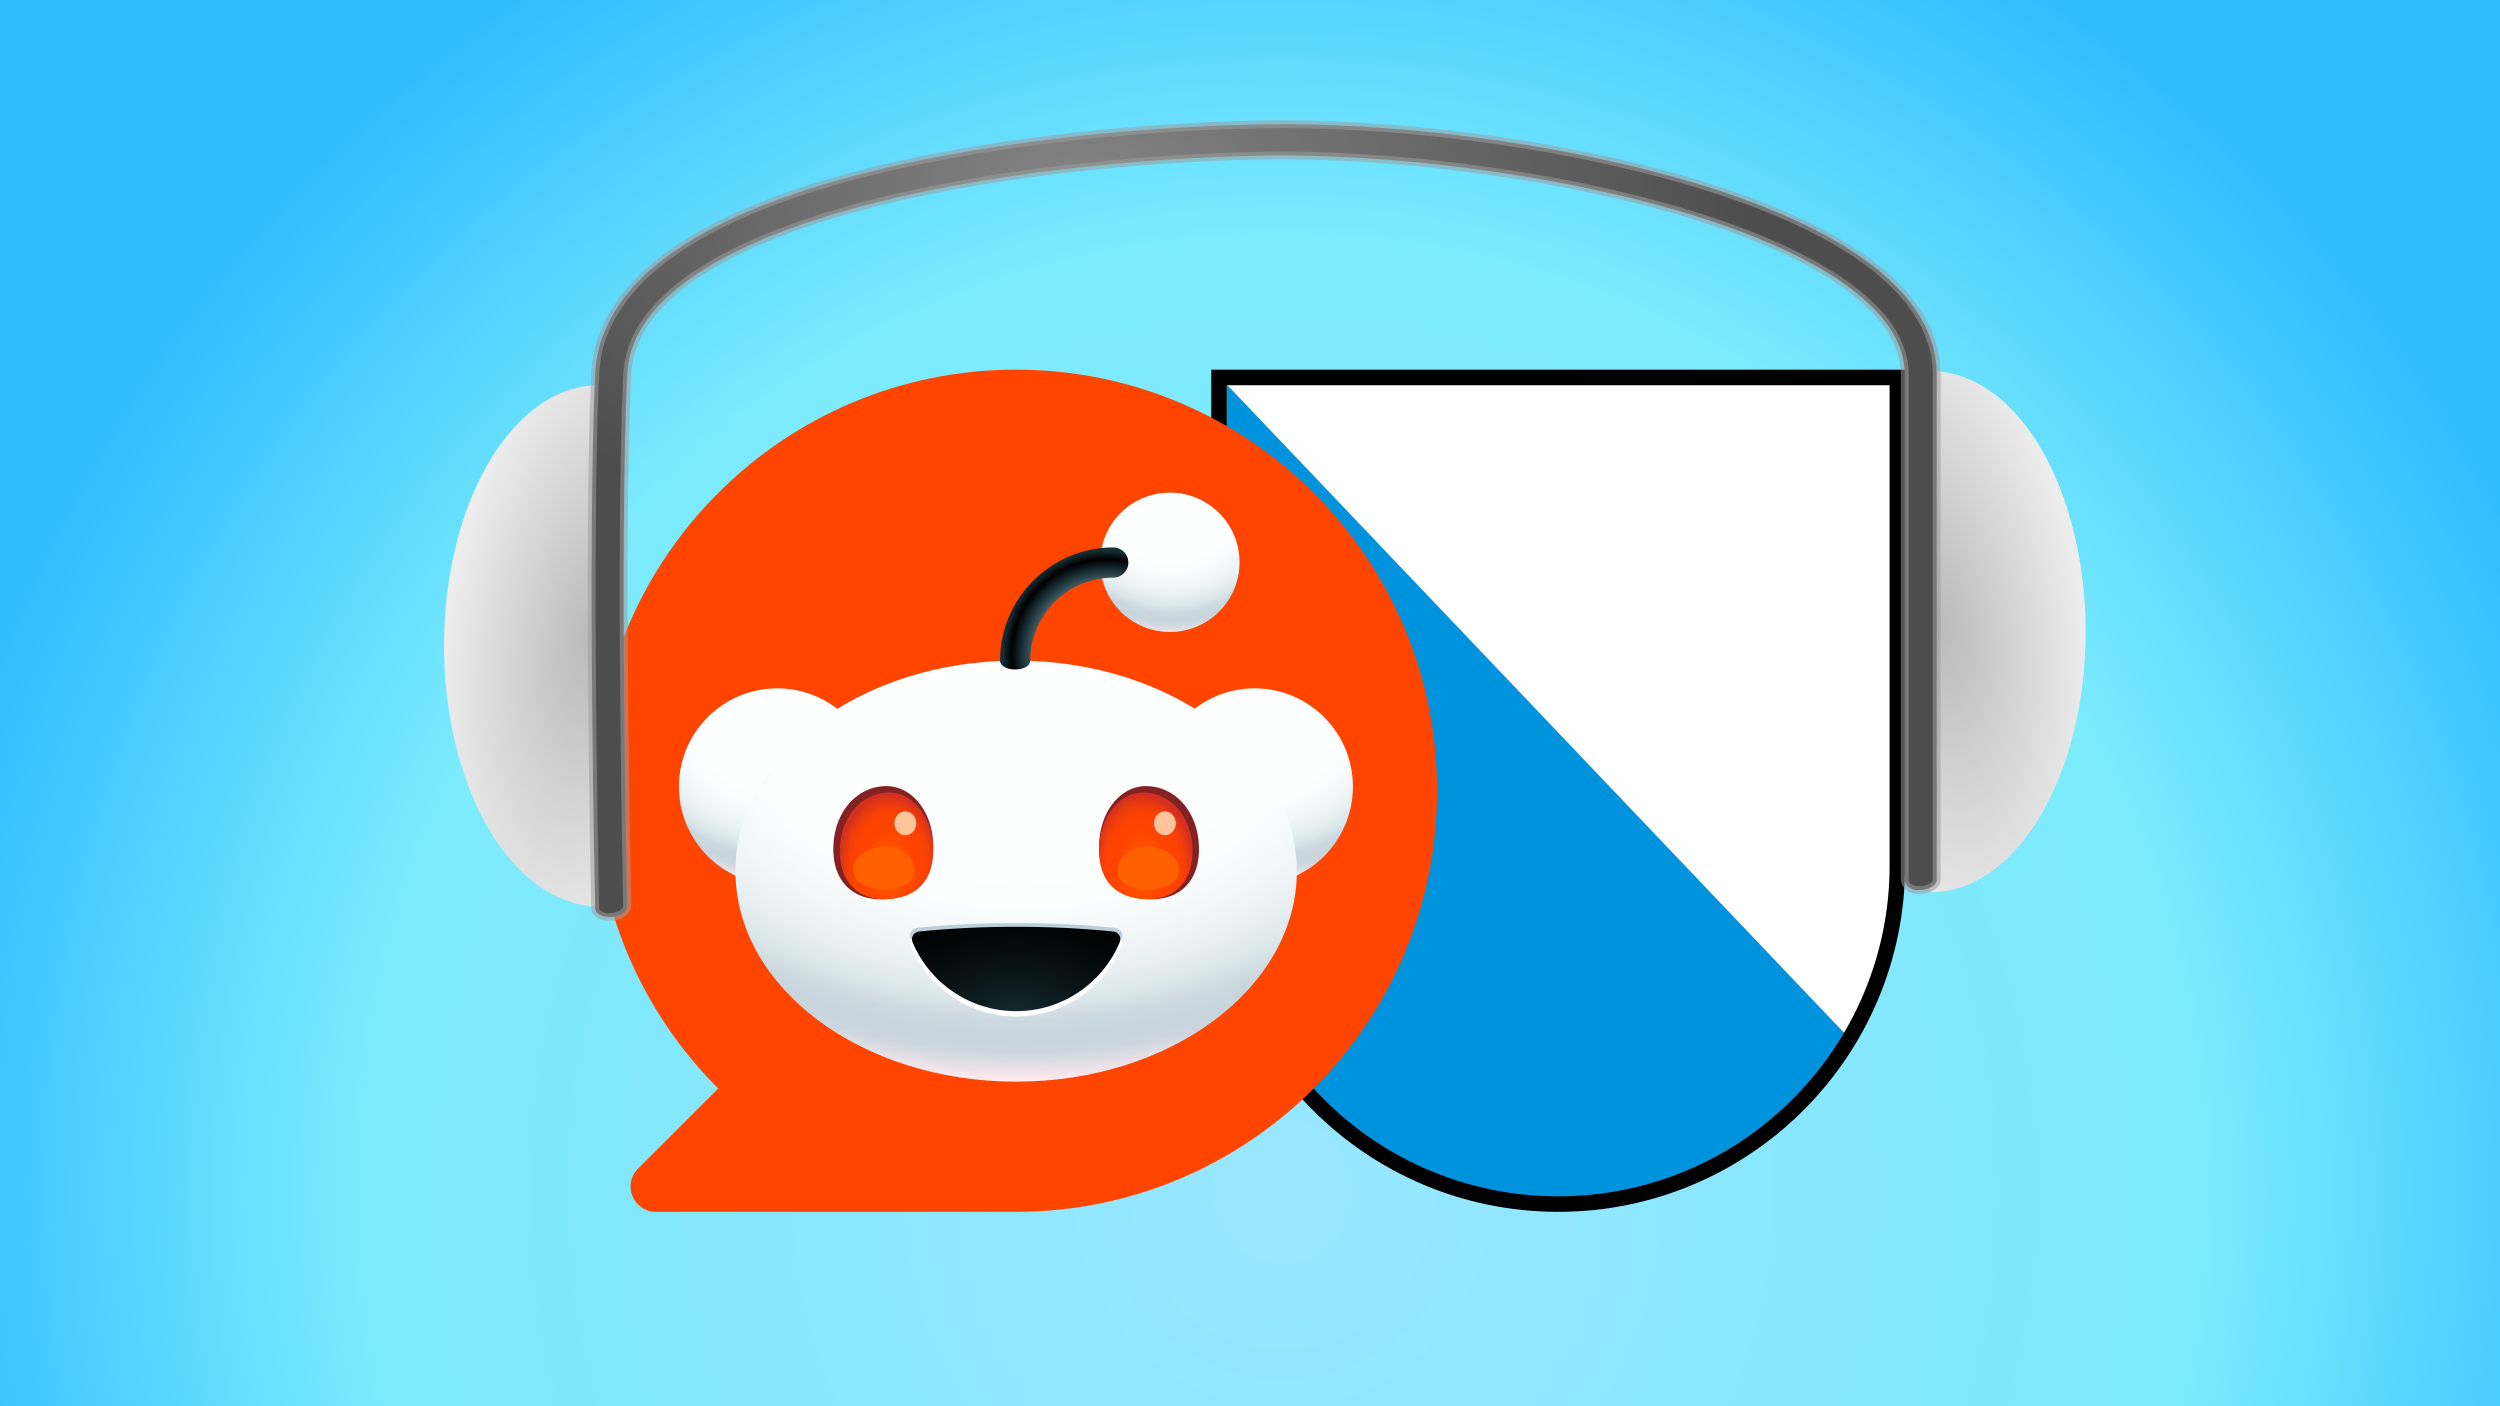
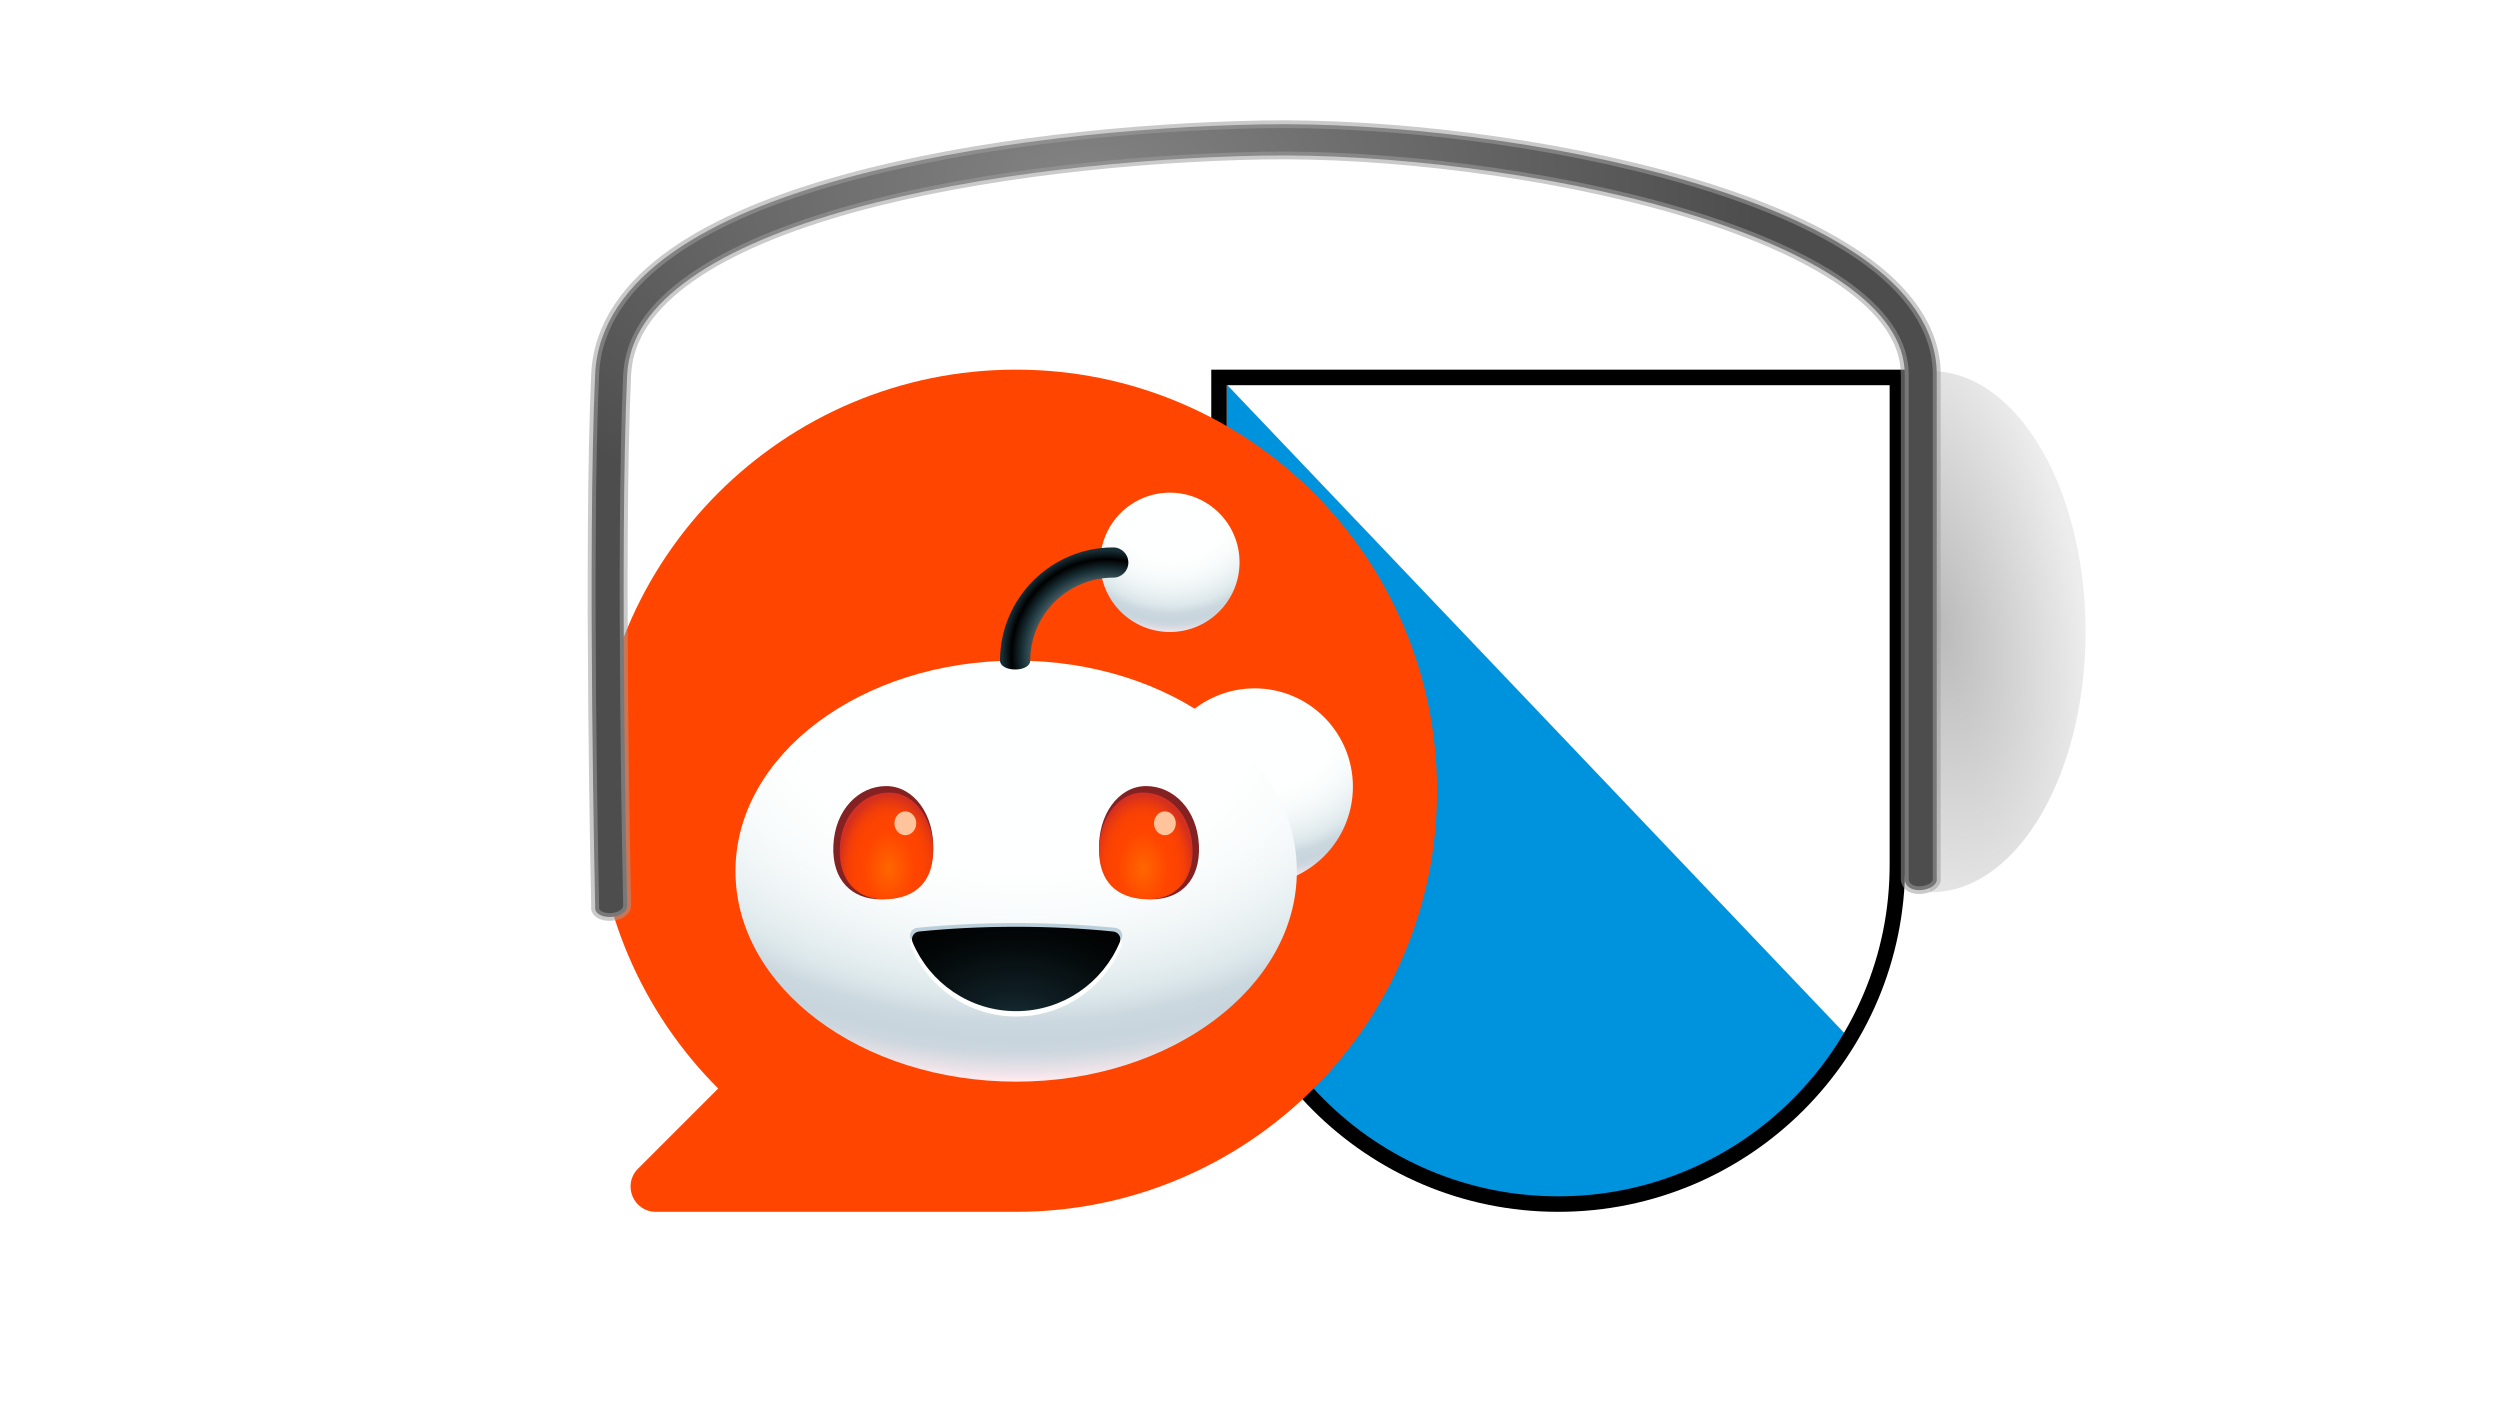
<svg xmlns="http://www.w3.org/2000/svg" xmlns:xlink="http://www.w3.org/1999/xlink" width="1600pt" height="900pt" viewBox="0 0 1600 900" version="1.1" id="svg4">
  <defs id="defs4">
    <linearGradient id="linearGradient142">
      <stop style="stop-color:#848484;stop-opacity:1;" offset="0" id="stop143" />
      <stop style="stop-color:#4d4d4d;stop-opacity:1;" offset="1" id="stop144" />
    </linearGradient>
    <linearGradient id="linearGradient141">
      <stop style="stop-color:#bababa;stop-opacity:1;" offset="0" id="stop141" />
      <stop style="stop-color:#ededed;stop-opacity:1;" offset="1" id="stop142" />
    </linearGradient>
    <linearGradient id="linearGradient22">
      <stop style="stop-color:#9ae6ff;stop-opacity:1;" offset="0" id="stop137" />
      <stop style="stop-color:#80e8fd;stop-opacity:1;" offset="0.525" id="stop139" />
      <stop style="stop-color:#7cecfe;stop-opacity:1;" offset="0.661" id="stop140" />
      <stop style="stop-color:#2fbcff;stop-opacity:1;" offset="1" id="stop138" />
    </linearGradient>
    <radialGradient id="radial-gradient" cx="370.49" cy="151.59" fx="370.49" fy="142.47" r="127.45" gradientTransform="matrix(1,0,0,0.87,0,19.13)" gradientUnits="userSpaceOnUse">
      <stop offset="0" stop-color="#feffff" id="stop1" />
      <stop offset=".4" stop-color="#feffff" id="stop2" />
      <stop offset=".51" stop-color="#f9fcfc" id="stop3" />
      <stop offset=".62" stop-color="#edf3f5" id="stop4" />
      <stop offset=".7" stop-color="#dee9ec" id="stop5" />
      <stop offset=".72" stop-color="#d8e4e8" id="stop6" />
      <stop offset=".76" stop-color="#ccd8df" id="stop7" />
      <stop offset=".8" stop-color="#c8d5dd" id="stop8" />
      <stop offset=".83" stop-color="#ccd6de" id="stop9" />
      <stop offset=".85" stop-color="#d8dbe2" id="stop10" />
      <stop offset=".88" stop-color="#ede3e9" id="stop11" />
      <stop offset=".9" stop-color="#ffebef" id="stop12" />
    </radialGradient>
    <radialGradient id="radial-gradient-2" cx="64.38" fx="64.38" fy="142.47" r="127.45" xlink:href="#radial-gradient" />
    <radialGradient id="radialGradient24" cx="370.49" cy="151.59" fx="370.49" fy="142.47" r="127.45" gradientTransform="matrix(1,0,0,0.87,0,19.13)" gradientUnits="userSpaceOnUse">
      <stop offset="0" stop-color="#feffff" id="stop13" />
      <stop offset=".4" stop-color="#feffff" id="stop14" />
      <stop offset=".51" stop-color="#f9fcfc" id="stop15" />
      <stop offset=".62" stop-color="#edf3f5" id="stop16" />
      <stop offset=".7" stop-color="#dee9ec" id="stop17" />
      <stop offset=".72" stop-color="#d8e4e8" id="stop18" />
      <stop offset=".76" stop-color="#ccd8df" id="stop19" />
      <stop offset=".8" stop-color="#c8d5dd" id="stop20" />
      <stop offset=".83" stop-color="#ccd6de" id="stop21" />
      <stop offset=".85" stop-color="#d8dbe2" id="stop22" />
      <stop offset=".88" stop-color="#ede3e9" id="stop23" />
      <stop offset=".9" stop-color="#ffebef" id="stop24" />
    </radialGradient>
    <radialGradient id="radial-gradient-3" cx="220.14" cy="135.08" fx="220.14" fy="135.08" r="384.44" gradientTransform="matrix(1,0,0,0.7,0,40.35)" xlink:href="#radial-gradient" />
    <radialGradient id="radialGradient36" cx="370.49" cy="151.59" fx="370.49" fy="142.47" r="127.45" gradientTransform="matrix(1,0,0,0.87,0,19.13)" gradientUnits="userSpaceOnUse">
      <stop offset="0" stop-color="#feffff" id="stop25" />
      <stop offset=".4" stop-color="#feffff" id="stop26" />
      <stop offset=".51" stop-color="#f9fcfc" id="stop27" />
      <stop offset=".62" stop-color="#edf3f5" id="stop28" />
      <stop offset=".7" stop-color="#dee9ec" id="stop29" />
      <stop offset=".72" stop-color="#d8e4e8" id="stop30" />
      <stop offset=".76" stop-color="#ccd8df" id="stop31" />
      <stop offset=".8" stop-color="#c8d5dd" id="stop32" />
      <stop offset=".83" stop-color="#ccd6de" id="stop33" />
      <stop offset=".85" stop-color="#d8dbe2" id="stop34" />
      <stop offset=".88" stop-color="#ede3e9" id="stop35" />
      <stop offset=".9" stop-color="#ffebef" id="stop36" />
    </radialGradient>
    <radialGradient id="radial-gradient-4" cx="134.7" cy="240.48" fx="134.7" fy="240.48" r="32.12" gradientTransform="matrix(1,0,0,1.46,0,-110.04)" gradientUnits="userSpaceOnUse">
      <stop offset="0" stop-color="#f60" id="stop37" />
      <stop offset=".5" stop-color="#ff4500" id="stop38" />
      <stop offset=".7" stop-color="#fc4301" id="stop39" />
      <stop offset=".82" stop-color="#f43f07" id="stop40" />
      <stop offset=".92" stop-color="#e53812" id="stop41" />
      <stop offset="1" stop-color="#d4301f" id="stop42" />
    </radialGradient>
    <radialGradient id="radial-gradient-5" cx="6191.5" cy="240.48" fx="6191.5" fy="240.48" r="32.12" gradientTransform="matrix(-1,0,0,1.46,6489.32,-110.04)" xlink:href="#radial-gradient-4" />
    <radialGradient id="radialGradient48" cx="134.7" cy="240.48" fx="134.7" fy="240.48" r="32.12" gradientTransform="matrix(1,0,0,1.46,0,-110.04)" gradientUnits="userSpaceOnUse">
      <stop offset="0" stop-color="#f60" id="stop43" />
      <stop offset=".5" stop-color="#ff4500" id="stop44" />
      <stop offset=".7" stop-color="#fc4301" id="stop45" />
      <stop offset=".82" stop-color="#f43f07" id="stop46" />
      <stop offset=".92" stop-color="#e53812" id="stop47" />
      <stop offset="1" stop-color="#d4301f" id="stop48" />
    </radialGradient>
    <radialGradient id="radial-gradient-6" cx="215.93" cy="338.52" fx="215.93" fy="338.52" r="113.26" gradientTransform="matrix(1,0,0,0.66,0,116.39)" gradientUnits="userSpaceOnUse">
      <stop offset="0" stop-color="#172e35" id="stop49" />
      <stop offset=".29" stop-color="#0e1c21" id="stop50" />
      <stop offset=".73" stop-color="#030708" id="stop51" />
      <stop offset="1" stop-color="#000" id="stop52" />
    </radialGradient>
    <radialGradient id="radial-gradient-7" cx="315.81" cy="3.47" fx="315.81" fy="3.47" r="99.42" gradientTransform="matrix(1,0,0,0.98,0,0.06)" xlink:href="#radial-gradient" />
    <radialGradient id="radialGradient64" cx="370.49" cy="151.59" fx="370.49" fy="142.47" r="127.45" gradientTransform="matrix(1,0,0,0.87,0,19.13)" gradientUnits="userSpaceOnUse">
      <stop offset="0" stop-color="#feffff" id="stop53" />
      <stop offset=".4" stop-color="#feffff" id="stop54" />
      <stop offset=".51" stop-color="#f9fcfc" id="stop55" />
      <stop offset=".62" stop-color="#edf3f5" id="stop56" />
      <stop offset=".7" stop-color="#dee9ec" id="stop57" />
      <stop offset=".72" stop-color="#d8e4e8" id="stop58" />
      <stop offset=".76" stop-color="#ccd8df" id="stop59" />
      <stop offset=".8" stop-color="#c8d5dd" id="stop60" />
      <stop offset=".83" stop-color="#ccd6de" id="stop61" />
      <stop offset=".85" stop-color="#d8dbe2" id="stop62" />
      <stop offset=".88" stop-color="#ede3e9" id="stop63" />
      <stop offset=".9" stop-color="#ffebef" id="stop64" />
    </radialGradient>
    <radialGradient id="radial-gradient-8" cx="274.38" cy="103.82" fx="274.38" fy="103.82" r="81.49" gradientUnits="userSpaceOnUse">
      <stop offset=".48" stop-color="#7a9299" id="stop65" />
      <stop offset=".67" stop-color="#172e35" id="stop66" />
      <stop offset=".75" stop-color="#000" id="stop67" />
      <stop offset=".82" stop-color="#172e35" id="stop68" />
    </radialGradient>
    <radialGradient id="radialGradient80" cx="370.49" cy="151.59" fx="370.49" fy="142.47" r="127.45" gradientTransform="matrix(1,0,0,0.87,0,19.13)" gradientUnits="userSpaceOnUse">
      <stop offset="0" stop-color="#feffff" id="stop69" />
      <stop offset=".4" stop-color="#feffff" id="stop70" />
      <stop offset=".51" stop-color="#f9fcfc" id="stop71" />
      <stop offset=".62" stop-color="#edf3f5" id="stop72" />
      <stop offset=".7" stop-color="#dee9ec" id="stop73" />
      <stop offset=".72" stop-color="#d8e4e8" id="stop74" />
      <stop offset=".76" stop-color="#ccd8df" id="stop75" />
      <stop offset=".8" stop-color="#c8d5dd" id="stop76" />
      <stop offset=".83" stop-color="#ccd6de" id="stop77" />
      <stop offset=".85" stop-color="#d8dbe2" id="stop78" />
      <stop offset=".88" stop-color="#ede3e9" id="stop79" />
      <stop offset=".9" stop-color="#ffebef" id="stop80" />
    </radialGradient>
    <radialGradient id="radialGradient81" cx="64.38" fx="64.38" fy="142.47" r="127.45" xlink:href="#radial-gradient" />
    <radialGradient id="radialGradient92" cx="370.49" cy="151.59" fx="370.49" fy="142.47" r="127.45" gradientTransform="matrix(1,0,0,0.87,0,19.13)" gradientUnits="userSpaceOnUse">
      <stop offset="0" stop-color="#feffff" id="stop81" />
      <stop offset=".4" stop-color="#feffff" id="stop82" />
      <stop offset=".51" stop-color="#f9fcfc" id="stop83" />
      <stop offset=".62" stop-color="#edf3f5" id="stop84" />
      <stop offset=".7" stop-color="#dee9ec" id="stop85" />
      <stop offset=".72" stop-color="#d8e4e8" id="stop86" />
      <stop offset=".76" stop-color="#ccd8df" id="stop87" />
      <stop offset=".8" stop-color="#c8d5dd" id="stop88" />
      <stop offset=".83" stop-color="#ccd6de" id="stop89" />
      <stop offset=".85" stop-color="#d8dbe2" id="stop90" />
      <stop offset=".88" stop-color="#ede3e9" id="stop91" />
      <stop offset=".9" stop-color="#ffebef" id="stop92" />
    </radialGradient>
    <radialGradient id="radialGradient93" cx="220.14" cy="135.08" fx="220.14" fy="135.08" r="384.44" gradientTransform="matrix(1,0,0,0.7,0,40.35)" xlink:href="#radial-gradient" />
    <radialGradient id="radialGradient104" cx="370.49" cy="151.59" fx="370.49" fy="142.47" r="127.45" gradientTransform="matrix(1,0,0,0.87,0,19.13)" gradientUnits="userSpaceOnUse">
      <stop offset="0" stop-color="#feffff" id="stop93" />
      <stop offset=".4" stop-color="#feffff" id="stop94" />
      <stop offset=".51" stop-color="#f9fcfc" id="stop95" />
      <stop offset=".62" stop-color="#edf3f5" id="stop96" />
      <stop offset=".7" stop-color="#dee9ec" id="stop97" />
      <stop offset=".72" stop-color="#d8e4e8" id="stop98" />
      <stop offset=".76" stop-color="#ccd8df" id="stop99" />
      <stop offset=".8" stop-color="#c8d5dd" id="stop100" />
      <stop offset=".83" stop-color="#ccd6de" id="stop101" />
      <stop offset=".85" stop-color="#d8dbe2" id="stop102" />
      <stop offset=".88" stop-color="#ede3e9" id="stop103" />
      <stop offset=".9" stop-color="#ffebef" id="stop104" />
    </radialGradient>
    <radialGradient id="radialGradient110" cx="134.7" cy="240.48" fx="134.7" fy="240.48" r="32.12" gradientTransform="matrix(1,0,0,1.46,0,-110.04)" gradientUnits="userSpaceOnUse">
      <stop offset="0" stop-color="#f60" id="stop105" />
      <stop offset=".5" stop-color="#ff4500" id="stop106" />
      <stop offset=".7" stop-color="#fc4301" id="stop107" />
      <stop offset=".82" stop-color="#f43f07" id="stop108" />
      <stop offset=".92" stop-color="#e53812" id="stop109" />
      <stop offset="1" stop-color="#d4301f" id="stop110" />
    </radialGradient>
    <radialGradient id="radialGradient111" cx="6191.5" cy="240.48" fx="6191.5" fy="240.48" r="32.12" gradientTransform="matrix(-1,0,0,1.46,6489.32,-110.04)" xlink:href="#radial-gradient-4" />
    <radialGradient id="radialGradient116" cx="134.7" cy="240.48" fx="134.7" fy="240.48" r="32.12" gradientTransform="matrix(1,0,0,1.46,0,-110.04)" gradientUnits="userSpaceOnUse">
      <stop offset="0" stop-color="#f60" id="stop111" />
      <stop offset=".5" stop-color="#ff4500" id="stop112" />
      <stop offset=".7" stop-color="#fc4301" id="stop113" />
      <stop offset=".82" stop-color="#f43f07" id="stop114" />
      <stop offset=".92" stop-color="#e53812" id="stop115" />
      <stop offset="1" stop-color="#d4301f" id="stop116" />
    </radialGradient>
    <radialGradient id="radialGradient120" cx="215.93" cy="338.52" fx="215.93" fy="338.52" r="113.26" gradientTransform="matrix(1,0,0,0.66,0,116.39)" gradientUnits="userSpaceOnUse">
      <stop offset="0" stop-color="#172e35" id="stop117" />
      <stop offset=".29" stop-color="#0e1c21" id="stop118" />
      <stop offset=".73" stop-color="#030708" id="stop119" />
      <stop offset="1" stop-color="#000" id="stop120" />
    </radialGradient>
    <radialGradient id="radialGradient121" cx="315.81" cy="3.47" fx="315.81" fy="3.47" r="99.42" gradientTransform="matrix(1,0,0,0.98,0,0.06)" xlink:href="#radial-gradient" />
    <radialGradient id="radialGradient132" cx="370.49" cy="151.59" fx="370.49" fy="142.47" r="127.45" gradientTransform="matrix(1,0,0,0.87,0,19.13)" gradientUnits="userSpaceOnUse">
      <stop offset="0" stop-color="#feffff" id="stop121" />
      <stop offset=".4" stop-color="#feffff" id="stop122" />
      <stop offset=".51" stop-color="#f9fcfc" id="stop123" />
      <stop offset=".62" stop-color="#edf3f5" id="stop124" />
      <stop offset=".7" stop-color="#dee9ec" id="stop125" />
      <stop offset=".72" stop-color="#d8e4e8" id="stop126" />
      <stop offset=".76" stop-color="#ccd8df" id="stop127" />
      <stop offset=".8" stop-color="#c8d5dd" id="stop128" />
      <stop offset=".83" stop-color="#ccd6de" id="stop129" />
      <stop offset=".85" stop-color="#d8dbe2" id="stop130" />
      <stop offset=".88" stop-color="#ede3e9" id="stop131" />
      <stop offset=".9" stop-color="#ffebef" id="stop132" />
    </radialGradient>
    <radialGradient id="radialGradient136" cx="274.38" cy="103.82" fx="274.38" fy="103.82" r="81.49" gradientUnits="userSpaceOnUse">
      <stop offset=".48" stop-color="#7a9299" id="stop133" />
      <stop offset=".67" stop-color="#172e35" id="stop134" />
      <stop offset=".75" stop-color="#000" id="stop135" />
      <stop offset=".82" stop-color="#172e35" id="stop136" />
    </radialGradient>
    <radialGradient xlink:href="#radial-gradient" id="radialGradient15" gradientUnits="userSpaceOnUse" gradientTransform="matrix(1,0,0,0.87,0,19.13)" cx="370.49" cy="151.59" fx="370.49" fy="142.47" r="127.45" />
    <radialGradient xlink:href="#radial-gradient" id="radialGradient16" cx="64.38" fx="64.38" fy="142.47" r="127.45" />
    <radialGradient xlink:href="#radial-gradient" id="radialGradient17" gradientTransform="matrix(1,0,0,0.7,0,40.35)" cx="220.14" cy="135.08" fx="220.14" fy="135.08" r="384.44" />
    <radialGradient xlink:href="#radial-gradient-4" id="radialGradient18" gradientUnits="userSpaceOnUse" gradientTransform="matrix(1,0,0,1.46,0,-110.04)" cx="134.7" cy="240.48" fx="134.7" fy="240.48" r="32.12" />
    <radialGradient xlink:href="#radial-gradient-4" id="radialGradient19" gradientTransform="matrix(-1,0,0,1.46,6489.32,-110.04)" cx="6191.5" cy="240.48" fx="6191.5" fy="240.48" r="32.12" />
    <radialGradient xlink:href="#radial-gradient-6" id="radialGradient20" gradientUnits="userSpaceOnUse" gradientTransform="matrix(1,0,0,0.66,0,116.39)" cx="215.93" cy="338.52" fx="215.93" fy="338.52" r="113.26" />
    <radialGradient xlink:href="#radial-gradient" id="radialGradient21" gradientTransform="matrix(1,0,0,0.98,0,0.06)" cx="315.81" cy="3.47" fx="315.81" fy="3.47" r="99.42" />
    <radialGradient xlink:href="#radial-gradient-8" id="radialGradient22" gradientUnits="userSpaceOnUse" cx="274.38" cy="103.82" fx="274.38" fy="103.82" r="81.49" />
    <radialGradient xlink:href="#linearGradient22" id="radialGradient138" cx="-40.604" cy="780.641" fx="-40.604" fy="780.641" r="800" gradientTransform="matrix(1.112,-0.007,0.007,1.149,860.74,-135.086)" gradientUnits="userSpaceOnUse" />
    <radialGradient xlink:href="#linearGradient141" id="radialGradient142" cx="378.726" cy="411.907" fx="378.726" fy="411.907" r="49.786" gradientTransform="matrix(1.847,0.285,-0.646,4.196,-54.766,-1427.331)" gradientUnits="userSpaceOnUse" />
    <radialGradient xlink:href="#linearGradient142" id="radialGradient144" cx="687.364" cy="-25.622" fx="687.364" fy="-25.622" r="420.349" gradientTransform="matrix(1,0,0,0.595,0,133.418)" gradientUnits="userSpaceOnUse" />
    <filter style="color-interpolation-filters:sRGB" id="filter144" x="-0.003" y="-0.005" width="1.007" height="1.011">
      <feGaussianBlur stdDeviation="0.116" id="feGaussianBlur144" />
    </filter>
    <radialGradient xlink:href="#linearGradient141" id="radialGradient145" gradientUnits="userSpaceOnUse" gradientTransform="matrix(1.847,0.285,-0.646,4.196,-1673.747,-1436.331)" cx="378.726" cy="411.907" fx="378.726" fy="411.907" r="49.786" />
  </defs>
-   <rect style="fill:url(#radialGradient138);stroke-width:5.669;stroke-linecap:round;paint-order:markers stroke fill" id="rect4" width="1600" height="900" x="1.1368684e-13" y="0" />
  <g fill-rule="evenodd" id="g4" transform="translate(775.21,236.564)">
-     <path d="m 285,6 h -4 V 2 h -1 v 4 h -4 v 1 h 4 v 4 h 1 V 7 h 4 z" fill="#ffffff" stroke="#ffffff" stroke-width="0.047" transform="matrix(16.317,0,0,15.813,-4248.8,9.957)" id="path1" />
+     <path d="m 285,6 h -4 V 2 h -1 v 4 v 1 h 4 v 4 h 1 V 7 h 4 z" fill="#ffffff" stroke="#ffffff" stroke-width="0.047" transform="matrix(16.317,0,0,15.813,-4248.8,9.957)" id="path1" />
    <g stroke-width="0.033" id="g3">
      <path d="m 221.954,10.06 h 212.26 v 315.736 c 0,113.474 -94.96,205.458 -212.124,205.458 -117.152,0 -212.113,-91.98 -212.113,-205.458 V 10.059 Z" fill="#ffffff" id="path2" />
      <path d="m -174.26,84.458 c 0,106.56 90.254,192.95 201.59,192.95 74.461,0 140.8,-40.906 175.71,-98.357 l -377.3,-391.41 z" fill="#0093dd" stroke="#000000" transform="matrix(1.052,0,0,1.065,193.34,235.846)" id="path3" />
    </g>
  </g>
  <path d="M 1219.29,236.6 H 775.21 v 316.92 c 0,122.63 99.406,222.05 222.04,222.05 122.63,0 222.04,-99.416 222.04,-222.05 z m -9.921,9.921 v 307 c 0,28.641 -5.608,56.42 -16.666,82.566 -10.683,25.258 -25.979,47.944 -45.463,67.43 -19.484,19.484 -42.17,34.781 -67.428,45.464 -26.145,11.059 -53.923,16.666 -82.563,16.666 -28.642,0 -56.421,-5.607 -82.566,-16.666 -25.258,-10.683 -47.945,-25.98 -67.428,-45.464 -19.483,-19.485 -34.779,-42.172 -45.462,-67.43 -11.058,-26.146 -16.664,-53.925 -16.664,-82.566 v -307 z" id="path4" />
  <path class="cls-13" d="m 650.213,236.564 v 0 c -148.851,0 -269.503,120.653 -269.503,269.503 v 0 c 0,74.413 30.169,141.789 78.929,190.574 l -51.33,51.33 c -10.181,10.181 -2.97,27.599 11.429,27.599 h 230.475 c 0,0 0,0 0,0 148.85,0 269.503,-120.653 269.503,-269.503 v 0 c 0,-148.851 -120.652,-269.503 -269.503,-269.503 z" id="path37" style="fill:#ff4500;stroke-width:0px" />
  <g id="use37" transform="matrix(0.998,0,0,0.998,434.511,315.294)" style="stroke-width:0.301">
    <g id="g14" style="stroke-width:0.301">
      <circle class="cls-1" cx="369.16" cy="188.55" r="63.05" id="circle4" style="fill:url(#radialGradient15);stroke-width:0px" />
-       <circle class="cls-2" cx="63.05" cy="188.55" r="63.05" id="circle5" style="fill:url(#radialGradient16);stroke-width:0px" />
      <ellipse class="cls-3" cx="216.26" cy="242.72" rx="180" ry="135" id="ellipse5" style="fill:url(#radialGradient17);stroke-width:0px" />
      <g id="g6" style="stroke-width:0.301">
        <path class="cls-9" d="m 163.04,229.59 c -1.05,22.87 -16.23,31.17 -33.91,31.17 -17.68,0 -31.15,-11.71 -30.09,-34.58 1.05,-22.87 16.23,-38.01 33.91,-38.01 17.68,0 31.15,18.54 30.09,41.42 z" id="path5" style="fill:#842123;stroke-width:0px" />
        <path class="cls-9" d="m 333.48,226.18 c 1.05,22.87 -12.42,34.58 -30.09,34.58 -17.67,0 -32.85,-8.3 -33.91,-31.17 -1.05,-22.87 12.42,-41.42 30.09,-41.42 17.67,0 32.85,15.13 33.91,38.01 z" id="path6" style="fill:#842123;stroke-width:0px" />
      </g>
      <path class="cls-4" d="m 163.05,231.59 c -0.99,21.41 -15.19,29.17 -31.73,29.17 -16.54,0 -29.15,-11.63 -28.16,-33.03 0.99,-21.41 15.19,-35.41 31.73,-35.41 16.54,0 29.15,17.86 28.16,39.27 z" id="path7" style="fill:url(#radialGradient18);stroke-width:0px" />
      <path class="cls-7" d="m 269.47,231.59 c 0.99,21.41 15.19,29.17 31.73,29.17 16.54,0 29.15,-11.63 28.16,-33.03 -0.99,-21.41 -15.19,-35.41 -31.73,-35.41 -16.54,0 -29.15,17.86 -28.16,39.27 z" id="path8" style="fill:url(#radialGradient19);stroke-width:0px" />
      <ellipse class="cls-14" cx="145.19" cy="212.04" rx="7" ry="7.64" id="ellipse8" style="fill:#ffc49c;stroke-width:0px" />
      <ellipse class="cls-14" cx="311.64" cy="212.04" rx="7" ry="7.64" id="ellipse9" style="fill:#ffc49c;stroke-width:0px" />
      <path class="cls-10" d="m 216.26,276.02 c -22.32,0 -43.71,1.08 -63.49,3.04 -3.38,0.34 -5.52,3.78 -4.21,6.86 11.08,25.97 37.22,44.21 67.7,44.21 30.48,0 56.62,-18.24 67.7,-44.21 1.31,-3.08 -0.83,-6.52 -4.21,-6.86 -19.78,-1.97 -41.17,-3.04 -63.49,-3.04 z" id="path9" style="fill:#bbcfda;stroke-width:0px" />
      <path class="cls-12" d="m 216.26,280.98 c -22.25,0 -43.57,1.09 -63.29,3.09 -3.37,0.34 -5.51,3.84 -4.2,6.97 11.05,26.38 37.1,44.91 67.49,44.91 30.39,0 56.44,-18.53 67.49,-44.91 1.31,-3.12 -0.83,-6.62 -4.2,-6.97 -19.72,-2 -41.04,-3.09 -63.29,-3.09 z" id="path10" style="fill:#ffffff;stroke-width:0px" />
      <path class="cls-5" d="m 216.26,278.4 c -21.9,0 -42.89,1.08 -62.3,3.04 -3.32,0.34 -5.42,3.78 -4.13,6.86 10.87,25.97 36.52,44.21 66.44,44.21 29.92,0 55.56,-18.24 66.44,-44.21 1.29,-3.08 -0.81,-6.52 -4.13,-6.86 -19.41,-1.97 -40.4,-3.04 -62.31,-3.04 z" id="path11" style="fill:url(#radialGradient20);stroke-width:0px" />
      <circle class="cls-8" cx="314.84" cy="44.68" r="44.68" id="circle11" style="fill:url(#radialGradient21);stroke-width:0px" />
      <path class="cls-6" d="m 215.62,113.41 c -5.35,0 -9.69,-2.24 -9.69,-5.69 0,-40.03 32.56,-72.59 72.59,-72.59 5.35,0 9.69,4.34 9.69,9.69 0,5.35 -4.34,9.69 -9.69,9.69 -29.34,0 -53.22,23.87 -53.22,53.22 0,3.45 -4.34,5.69 -9.69,5.69 z" id="path12" style="fill:url(#radialGradient22);stroke-width:0px" />
-       <path class="cls-11" d="m 151.29,242.18 c 0,8.28 -8.81,12 -19.69,12 -10.88,0 -19.69,-3.72 -19.69,-12 0,-8.28 8.81,-15 19.69,-15 10.88,0 19.69,6.72 19.69,15 z" id="path13" style="fill:#ff6101;stroke-width:0px" />
-       <path class="cls-11" d="m 320.6,242.18 c 0,8.28 -8.81,12 -19.69,12 -10.88,0 -19.69,-3.72 -19.69,-12 0,-8.28 8.81,-15 19.69,-15 10.88,0 19.69,6.72 19.69,15 z" id="path14" style="fill:#ff6101;stroke-width:0px" />
    </g>
  </g>
-   <path style="fill:url(#radialGradient142);stroke-width:20;stroke-linecap:round;stroke-dasharray:none;paint-order:markers stroke fill" id="path141" d="M 383.777,580.029 A 98.899,166.74 0 0 1 284.207,414.432 98.899,166.74 0 0 1 382.425,246.556" />
  <path style="fill:url(#radialGradient145);stroke-width:20;stroke-linecap:round;stroke-dasharray:none;paint-order:markers stroke fill" id="path144" d="m -1235.205,571.029 a 98.899,166.74 0 0 1 -99.569,-165.597 98.899,166.74 0 0 1 98.218,-167.876" transform="scale(-1,1)" />
  <path style="fill:url(#radialGradient144);stroke:#9e9e9e;stroke-width:4.941;stroke-dasharray:none;stroke-opacity:0.54;filter:url(#filter144)" d="m 797.557,79.598 c -77.62,1.463 -178.594,11.225 -261.811,34.904 -41.608,11.84 -78.813,27.092 -106.67,47.23 -27.857,20.138 -46.742,46.093 -48.139,77.527 -4.972,111.886 -0.008,340.773 -0.008,340.773 -1.279,9.46 19.699,8.922 19.996,-0.432 0,0 -4.9,-229.38 -0.008,-339.455 1.069,-24.056 15.036,-44.247 39.877,-62.205 24.841,-17.958 60.18,-32.751 100.426,-44.203 80.491,-22.904 180.459,-32.708 256.713,-34.145 75.717,-1.427 178.103,10.667 260.471,35.467 41.184,12.4 77.373,28.045 102.506,46.07 25.133,18.026 38.514,37.419 38.514,58.572 v 322.656 c 0.318,11.639 21.021,7.774 20,0 V 239.703 c 0,-29.616 -18.844,-54.733 -46.857,-74.824 C 1144.553,144.787 1106.672,128.707 1064.17,115.91 979.166,90.316 875.713,78.125 797.557,79.598 Z" id="path140" transform="matrix(1.024,0,0,1,-9.168,0)" />
</svg>